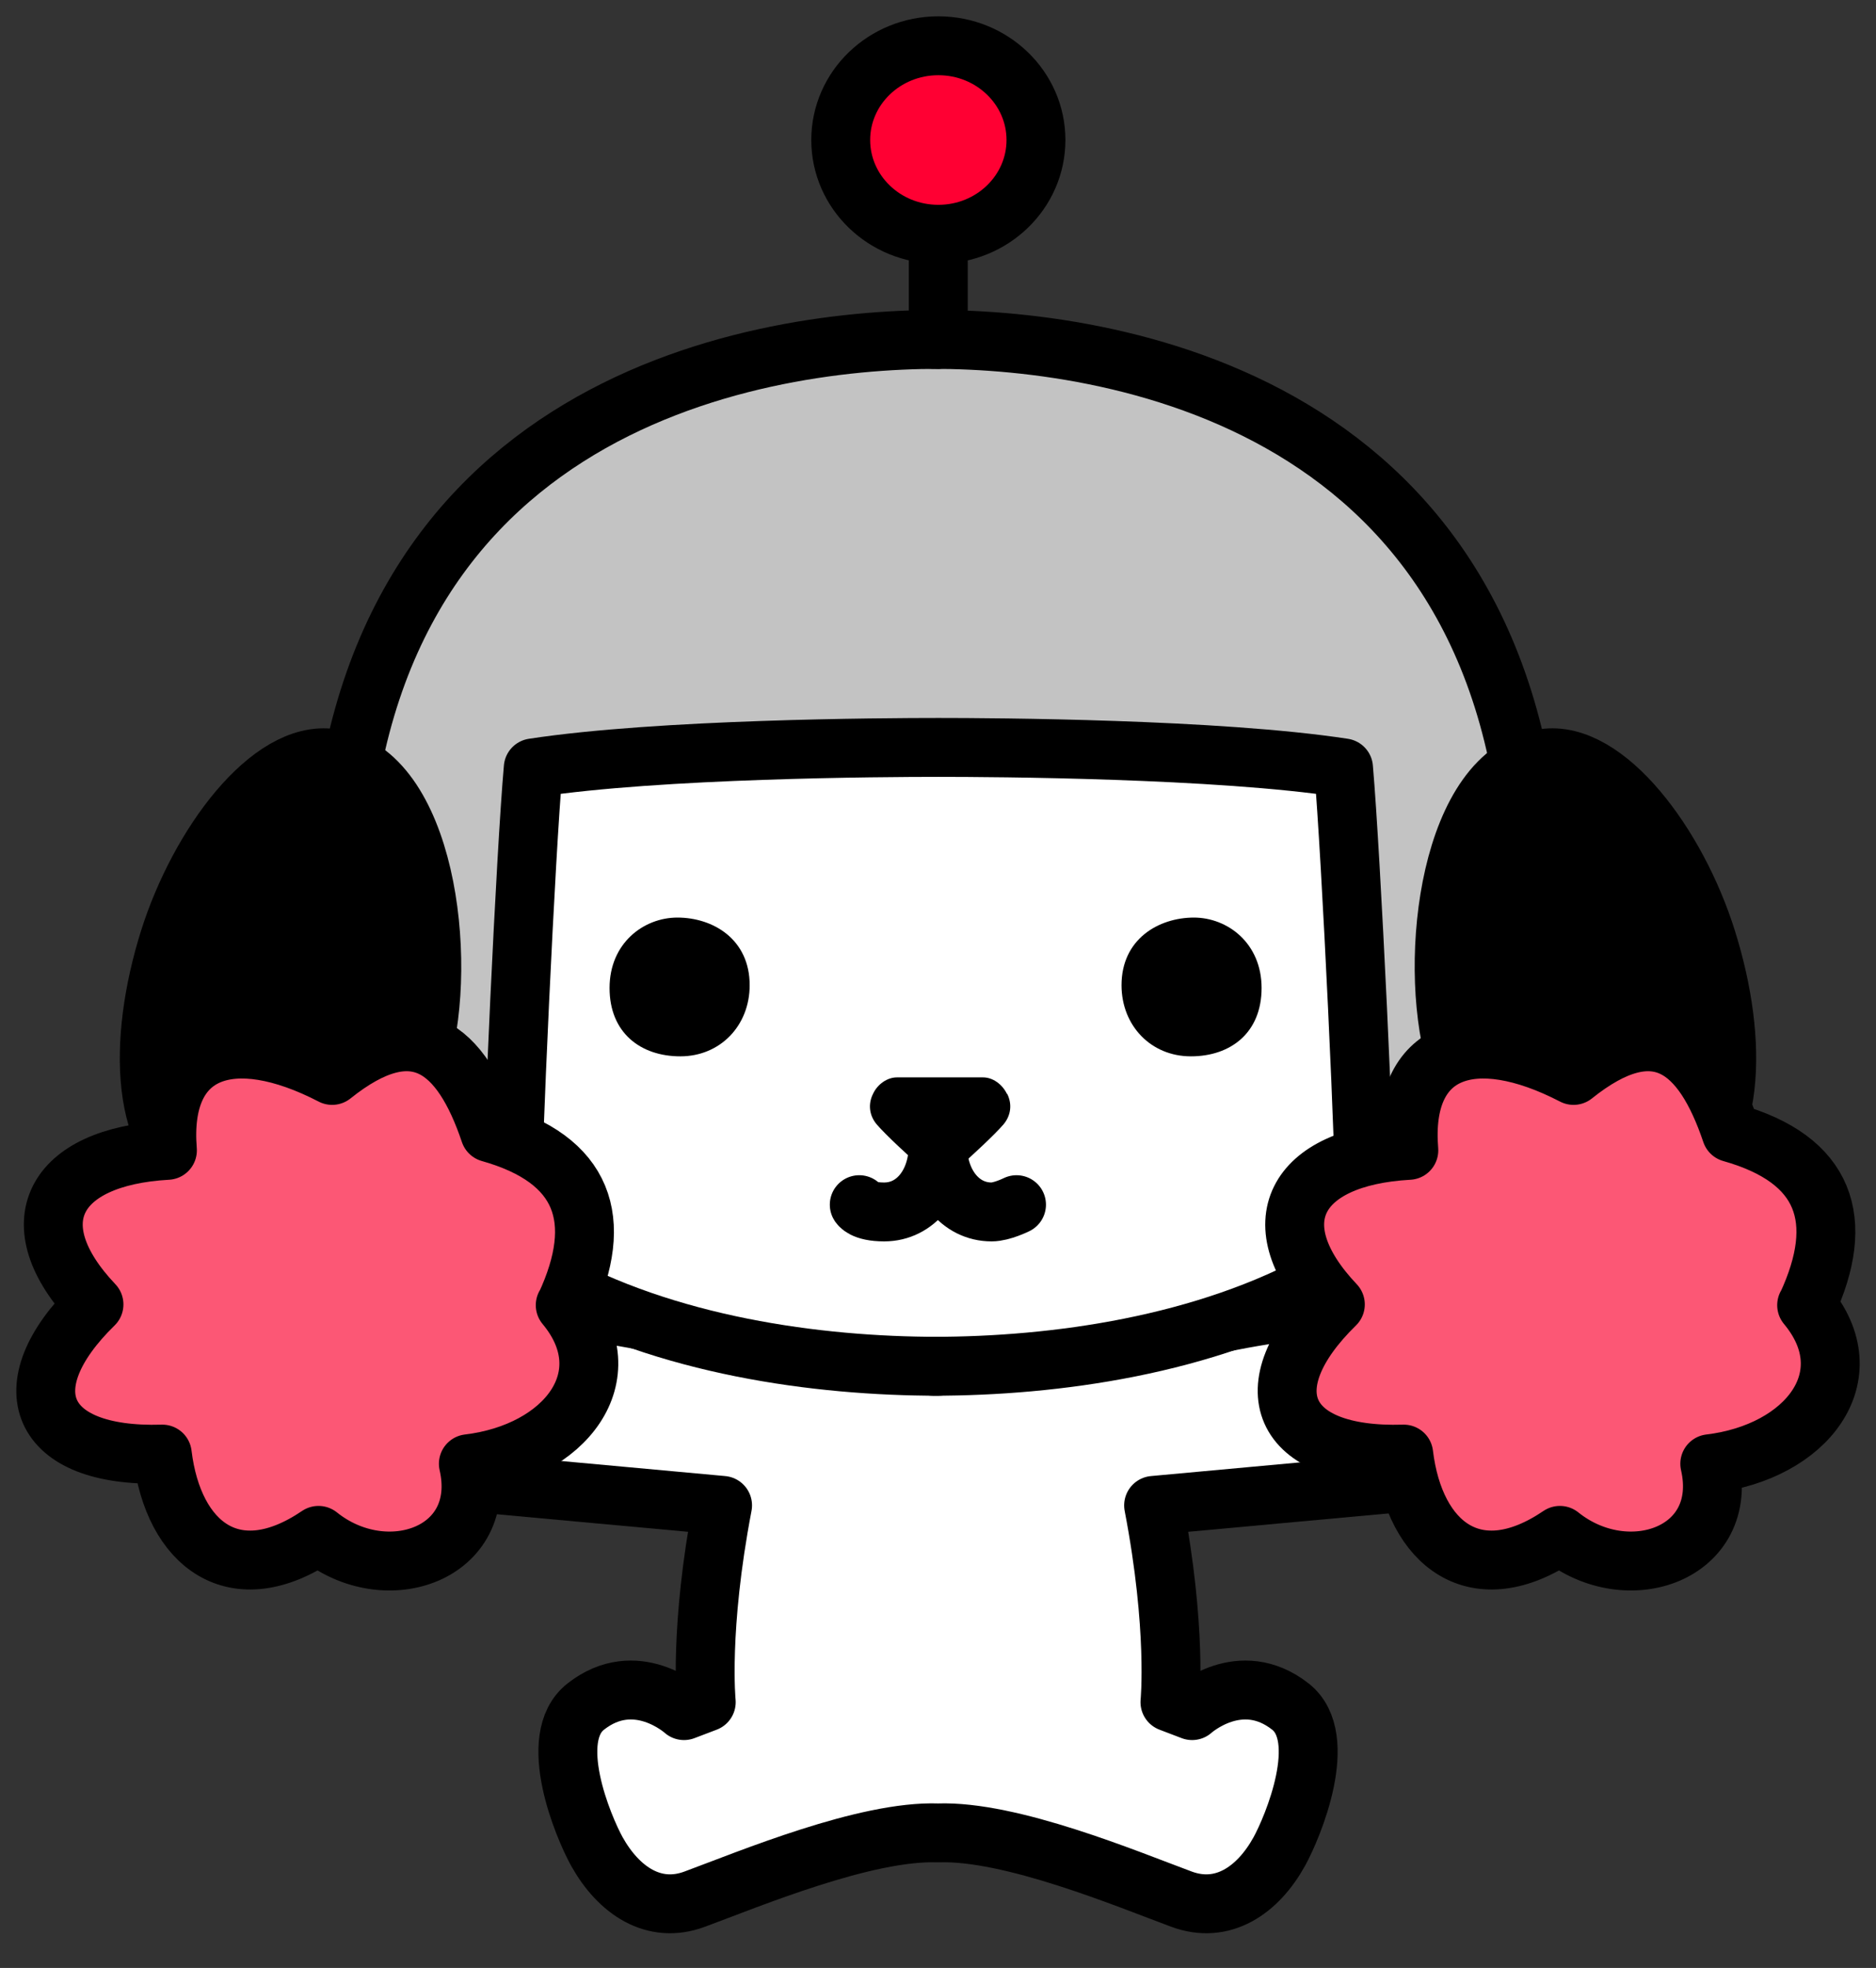
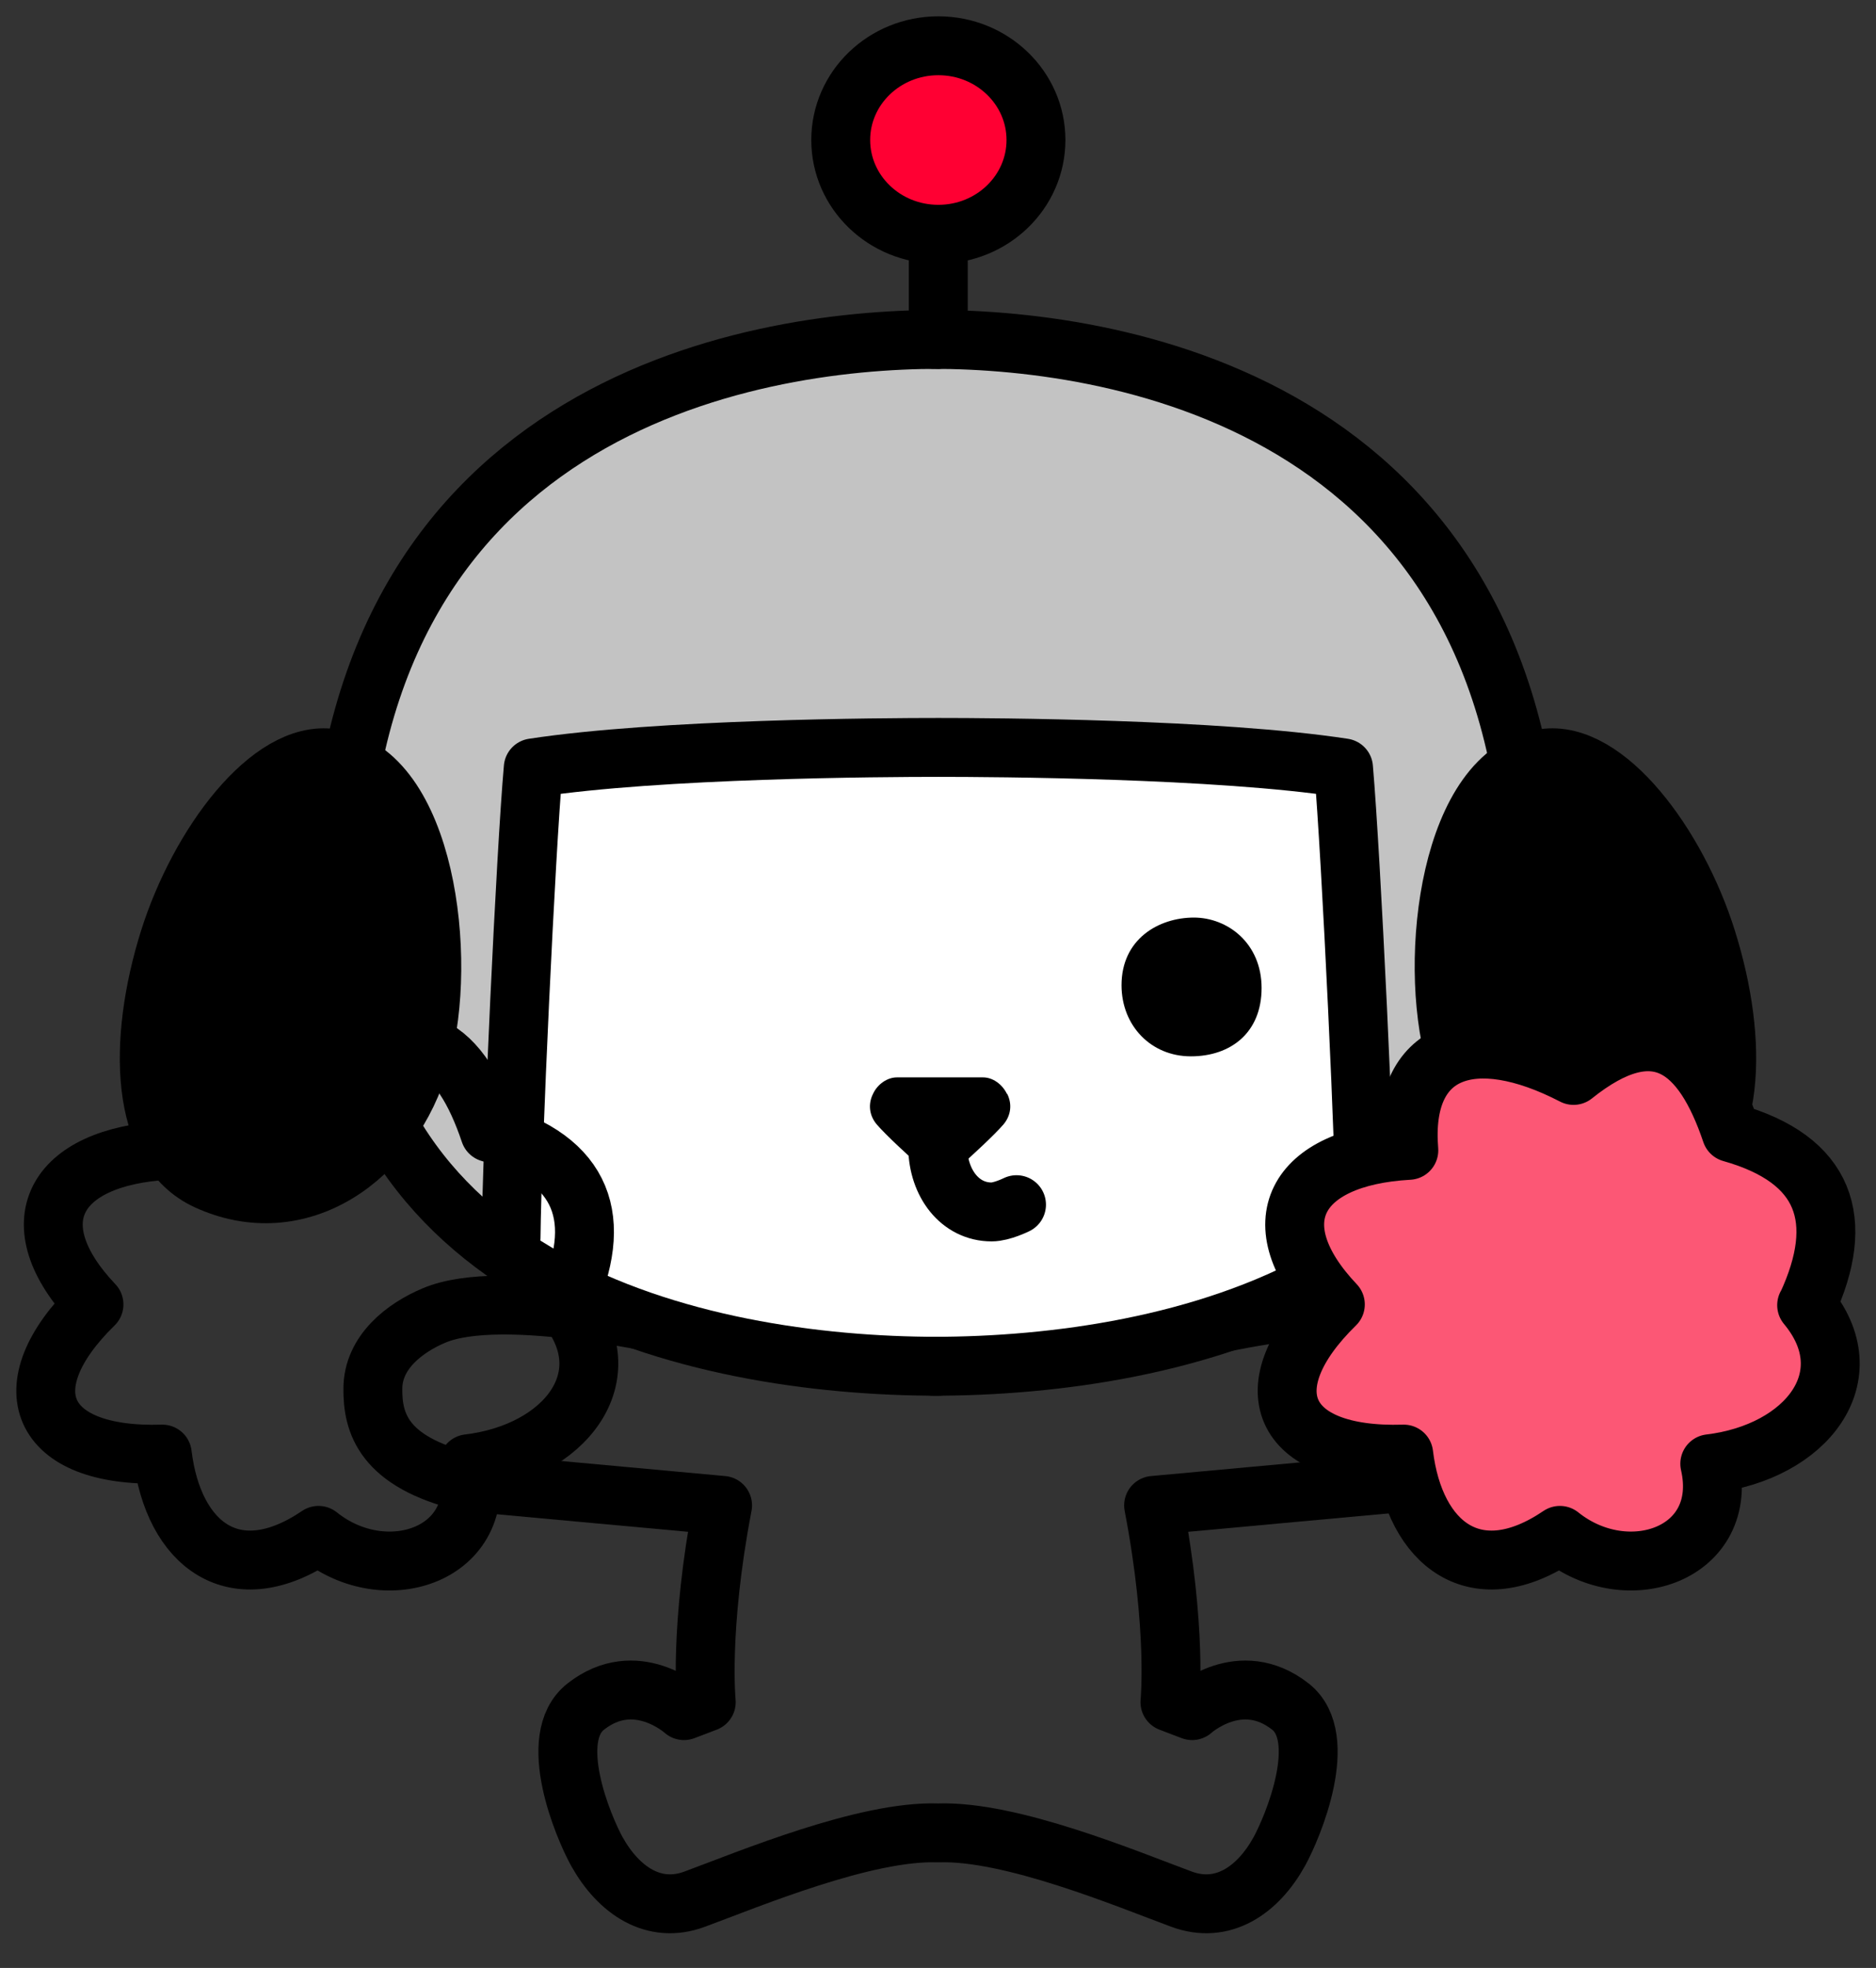
<svg xmlns="http://www.w3.org/2000/svg" width="41" height="43" viewBox="0 0 41 43" fill="none">
  <rect x="0" y="0" width="41" height="43" fill="#333333" stroke="none" />
-   <path d="M24.62 29.402C26.278 28.923 30.049 28.12 31.516 28.743C32.151 29.011 32.85 29.546 32.855 30.344C32.855 31.081 32.636 31.94 30.823 32.378L25.212 32.893C25.729 35.585 25.569 37.192 25.569 37.192L26.054 37.377C26.054 37.377 27.105 36.425 28.204 37.29C29.068 37.974 28.257 39.915 27.959 40.456C27.489 41.305 26.721 41.831 25.82 41.496C24.625 41.053 22.091 39.992 20.502 40.049C18.918 39.992 16.384 41.053 15.184 41.496C14.288 41.831 13.52 41.305 13.045 40.456C12.746 39.915 11.93 37.974 12.8 37.29C13.899 36.425 14.949 37.377 14.949 37.377L15.435 37.192C15.435 37.192 15.275 35.591 15.792 32.893L10.181 32.378C8.367 31.94 8.143 31.081 8.149 30.344C8.149 29.546 8.847 29.011 9.487 28.743C10.954 28.12 14.725 28.923 16.384 29.402" fill="white" />
  <path d="M24.62 29.402C26.278 28.923 30.049 28.12 31.516 28.743C32.151 29.011 32.85 29.546 32.855 30.344C32.855 31.081 32.636 31.94 30.823 32.378L25.212 32.893C25.729 35.585 25.569 37.192 25.569 37.192L26.054 37.377C26.054 37.377 27.105 36.425 28.204 37.29C29.068 37.974 28.257 39.915 27.959 40.456C27.489 41.305 26.721 41.831 25.82 41.496C24.625 41.053 22.091 39.992 20.502 40.049C18.918 39.992 16.384 41.053 15.184 41.496C14.288 41.831 13.52 41.305 13.045 40.456C12.746 39.915 11.93 37.974 12.8 37.29C13.899 36.425 14.949 37.377 14.949 37.377L15.435 37.192C15.435 37.192 15.275 35.591 15.792 32.893L10.181 32.378C8.367 31.94 8.143 31.081 8.149 30.344C8.149 29.546 8.847 29.011 9.487 28.743C10.954 28.12 14.725 28.923 16.384 29.402" stroke="black" stroke-width="1.287" stroke-linecap="round" stroke-linejoin="round" />
  <path d="M32.123 21.192C32.854 27.484 26.277 29.826 20.063 29.826C13.849 29.826 8.729 27.952 9.62 21.192C10.27 16.25 14.655 12.167 20.874 12.167C27.093 12.167 31.553 16.239 32.129 21.192H32.123Z" fill="white" />
  <path d="M20.679 7.58C20.679 7.58 20.642 7.58 20.626 7.58C20.61 7.58 20.588 7.58 20.572 7.58C16.385 7.605 7.568 9.165 7.568 20.152C7.568 23.746 9.121 26.099 11.313 27.602L11.339 27.221C11.361 25.254 11.659 18.808 11.825 16.95C14.582 16.528 19.463 16.502 20.679 16.502C21.89 16.502 26.776 16.528 29.533 16.95C29.704 18.855 30.013 25.517 30.019 27.288L30.04 27.53C32.179 26.027 33.678 23.694 33.678 20.157C33.678 9.176 24.861 7.616 20.674 7.585L20.679 7.58Z" fill="#C3C3C3" />
  <path d="M22.81 3.218C22.81 4.356 21.855 5.277 20.677 5.277C19.498 5.277 18.543 4.356 18.543 3.218C18.543 2.08 19.498 1.159 20.677 1.159C21.855 1.159 22.81 2.08 22.81 3.218Z" fill="#FF0033" />
  <path d="M20.509 7.416C16.369 7.416 7.393 8.904 7.393 19.988C7.393 28.035 15.175 29.853 20.509 29.853" stroke="black" stroke-width="1.287" stroke-linecap="round" stroke-linejoin="round" />
  <path d="M20.395 7.416C24.534 7.416 33.511 8.904 33.511 19.988C33.511 28.035 25.728 29.853 20.395 29.853" stroke="black" stroke-width="1.287" stroke-linecap="round" stroke-linejoin="round" />
-   <path d="M14.805 20.049C15.579 20.049 16.384 20.518 16.384 21.527C16.384 22.412 15.739 23.081 14.869 23.081C14 23.081 13.322 22.567 13.322 21.588C13.322 20.61 14.064 20.049 14.805 20.049Z" fill="black" />
  <path d="M26.095 20.049C25.322 20.049 24.511 20.518 24.511 21.527C24.511 22.412 25.156 23.081 26.026 23.081C26.895 23.081 27.572 22.567 27.572 21.588C27.572 20.61 26.831 20.049 26.09 20.049H26.095Z" fill="black" />
  <path d="M20.506 7.413V5.157" stroke="black" stroke-width="1.287" stroke-linecap="round" stroke-linejoin="round" />
  <path d="M22.641 3.059C22.641 4.197 21.686 5.119 20.508 5.119C19.329 5.119 18.374 4.197 18.374 3.059C18.374 1.922 19.329 1 20.508 1C21.686 1 22.641 1.922 22.641 3.059Z" stroke="black" stroke-width="1.287" stroke-linecap="round" stroke-linejoin="round" />
  <path d="M29.848 27.118C29.848 25.347 29.528 18.69 29.363 16.779C26.605 16.357 21.725 16.331 20.509 16.331C19.298 16.331 14.412 16.357 11.654 16.779C11.489 18.638 11.19 25.084 11.169 27.051" stroke="black" stroke-width="1.287" stroke-linecap="round" stroke-linejoin="round" />
  <path d="M7.253 16.57C5.904 16.374 4.351 18.449 3.695 20.534C2.997 22.763 3.055 25.116 4.517 25.791C6.517 26.717 8.56 25.348 9.195 23.103C9.808 20.925 9.291 16.863 7.258 16.57H7.253Z" fill="black" stroke="black" stroke-width="1.287" stroke-linecap="round" stroke-linejoin="round" />
  <path d="M33.746 16.57C35.096 16.374 36.653 18.449 37.304 20.534C38.003 22.763 37.944 25.116 36.483 25.791C34.482 26.717 32.439 25.348 31.805 23.103C31.191 20.925 31.703 16.863 33.741 16.57H33.746Z" fill="black" stroke="black" stroke-width="1.287" stroke-linecap="round" stroke-linejoin="round" />
-   <path d="M20.502 25.071C20.491 25.853 20.017 26.481 19.323 26.481C18.859 26.481 18.779 26.322 18.779 26.322" stroke="black" stroke-width="1.287" stroke-linecap="round" stroke-linejoin="round" />
  <path d="M20.493 25.071C20.504 25.853 20.979 26.481 21.672 26.481C21.896 26.481 22.216 26.322 22.216 26.322" stroke="black" stroke-width="1.287" stroke-linecap="round" stroke-linejoin="round" />
  <path d="M22.007 23.902C21.901 23.685 21.693 23.541 21.485 23.541H19.602C19.394 23.541 19.18 23.685 19.079 23.902C18.967 24.128 18.999 24.375 19.159 24.566C19.367 24.808 19.863 25.261 20.066 25.441C20.247 25.606 20.455 25.601 20.535 25.601H20.556C20.556 25.601 20.567 25.601 20.573 25.601C20.663 25.601 20.855 25.59 21.026 25.441C21.229 25.261 21.725 24.808 21.933 24.566C22.093 24.375 22.125 24.128 22.013 23.902H22.007Z" fill="black" />
  <path d="M39.484 28.518C40.775 30.068 39.484 31.73 37.367 31.983C37.815 33.95 35.574 34.737 34.092 33.548C32.262 34.789 30.918 33.759 30.678 31.772C27.968 31.854 27.339 30.304 29.184 28.502C27.51 26.736 28.288 25.274 30.79 25.135C30.609 22.911 32.193 22.36 34.39 23.498C36.209 22.041 37.212 22.901 37.836 24.749C39.9 25.331 40.354 26.654 39.489 28.518H39.484Z" fill="#FC5775" />
  <path d="M39.484 28.518C40.775 30.068 39.484 31.73 37.367 31.983C37.815 33.95 35.574 34.737 34.092 33.548C32.262 34.789 30.918 33.759 30.678 31.772C27.968 31.854 27.339 30.304 29.184 28.502C27.51 26.736 28.288 25.274 30.79 25.135C30.609 22.911 32.193 22.36 34.39 23.498C36.209 22.041 37.212 22.901 37.836 24.749C39.9 25.331 40.354 26.654 39.489 28.518H39.484Z" stroke="black" stroke-width="1.287" stroke-linecap="round" stroke-linejoin="round" />
-   <path d="M12.353 28.518C13.644 30.068 12.353 31.73 10.236 31.983C10.684 33.95 8.444 34.737 6.961 33.548C5.131 34.789 3.787 33.759 3.547 31.772C0.837 31.854 0.208 30.304 2.054 28.502C0.379 26.736 1.157 25.274 3.659 25.135C3.478 22.911 5.062 22.36 7.259 23.498C9.078 22.041 10.081 22.901 10.705 24.749C12.769 25.331 13.223 26.654 12.359 28.518H12.353Z" fill="#FC5775" />
  <path d="M12.353 28.518C13.644 30.068 12.353 31.73 10.236 31.983C10.684 33.95 8.444 34.737 6.961 33.548C5.131 34.789 3.787 33.759 3.547 31.772C0.837 31.854 0.208 30.304 2.054 28.502C0.379 26.736 1.157 25.274 3.659 25.135C3.478 22.911 5.062 22.36 7.259 23.498C9.078 22.041 10.081 22.901 10.705 24.749C12.769 25.331 13.223 26.654 12.359 28.518H12.353Z" stroke="black" stroke-width="1.287" stroke-linecap="round" stroke-linejoin="round" />
</svg>